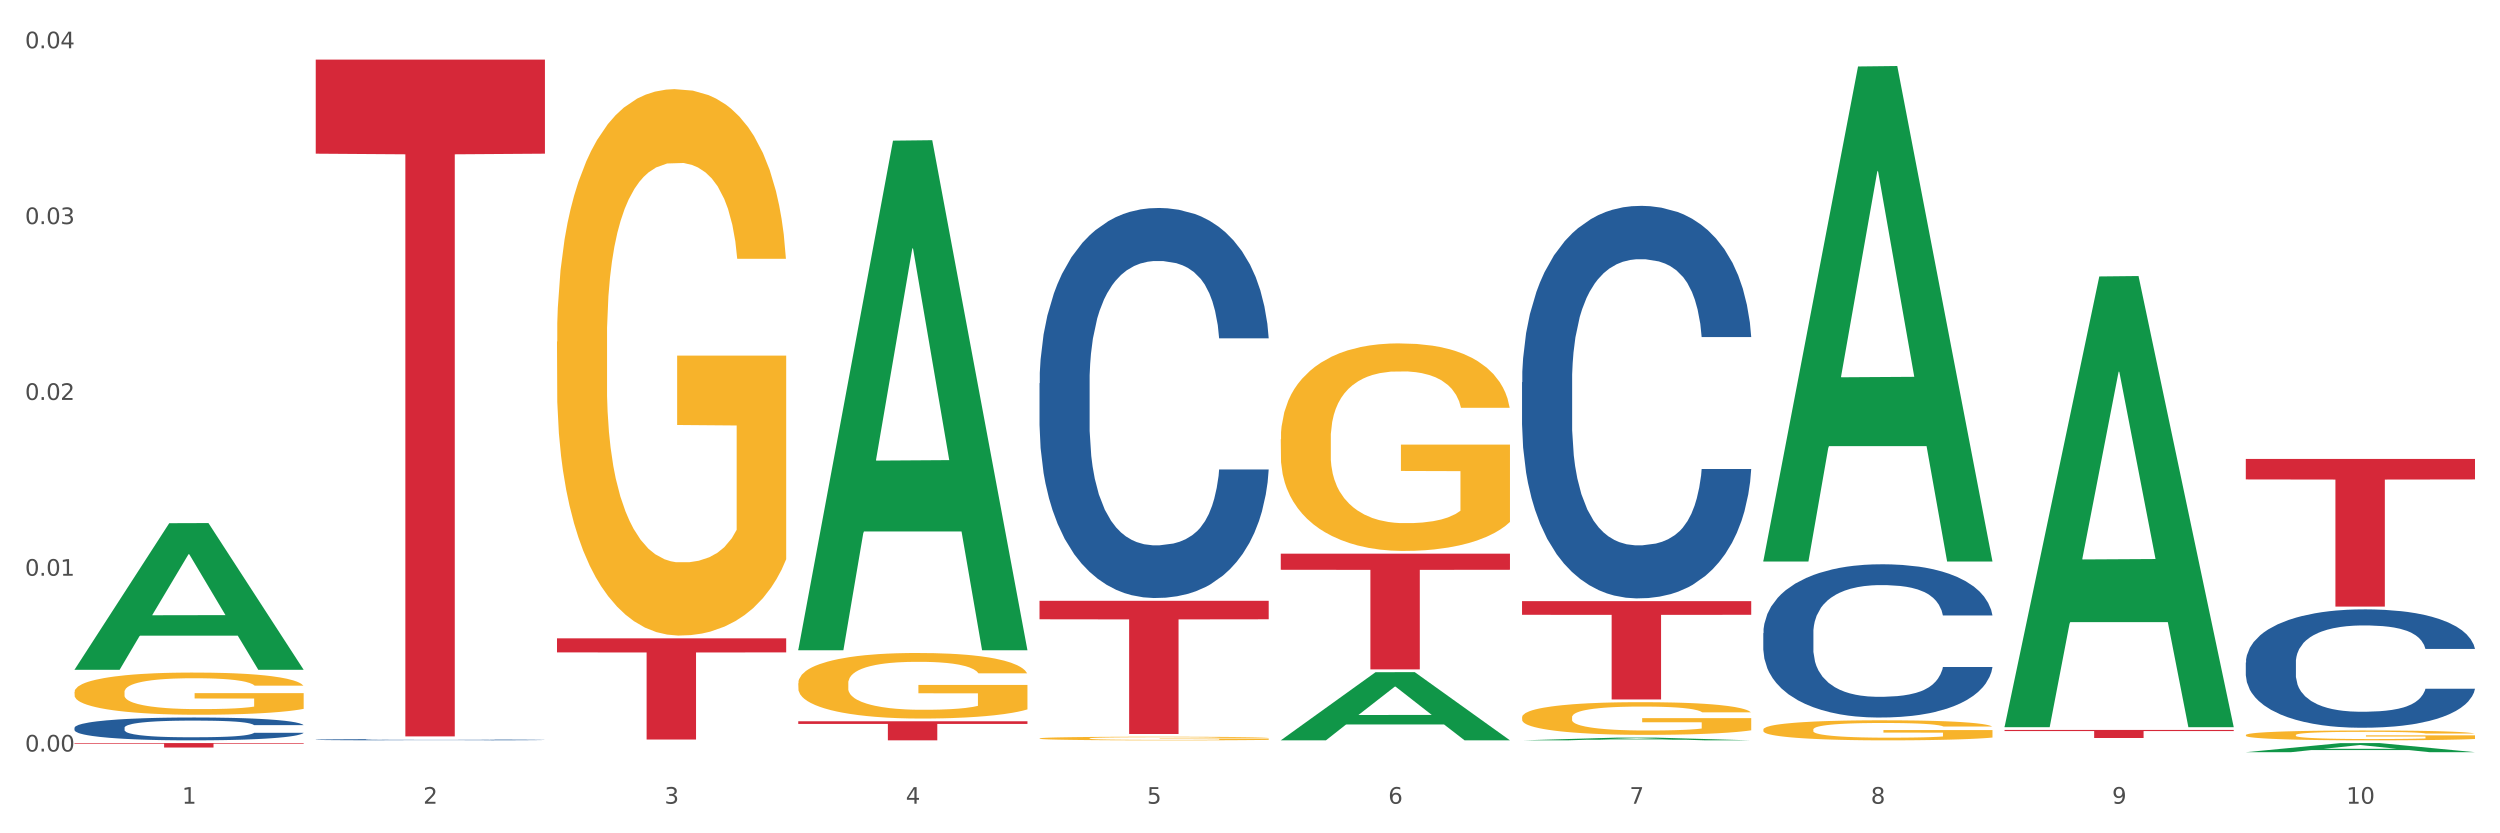
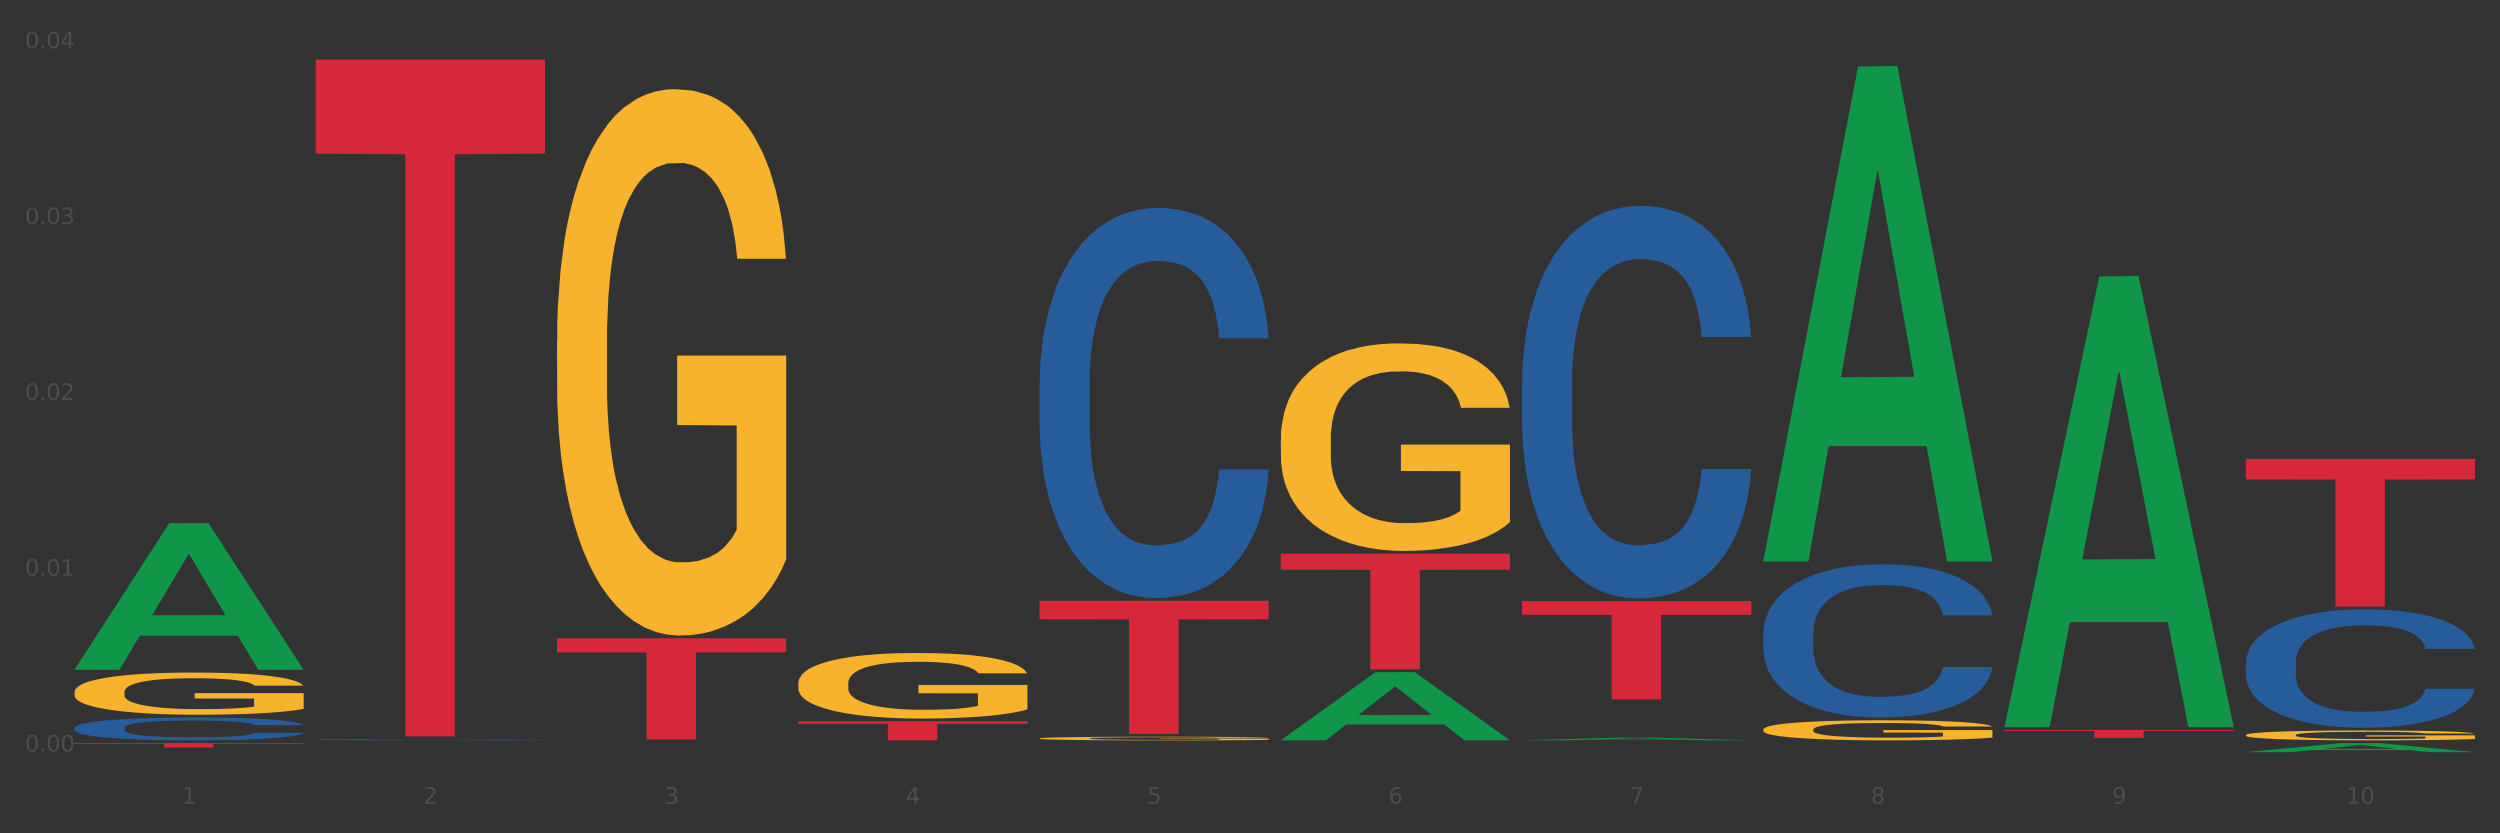
<svg xmlns="http://www.w3.org/2000/svg" xmlns:xlink="http://www.w3.org/1999/xlink" width="1080pt" height="360pt" viewBox="0 0 1080 360" version="1.1">
  <rect x="0" y="0" width="1080" height="360" fill="#333333" stroke="none" />
  <defs>
    <style type="text/css">*{stroke-linejoin: round; stroke-linecap: butt}</style>
  </defs>
  <g id="figure_1">
    <g id="patch_1">
-       <path d="M 0 360  L 1080 360  L 1080 0  L 0 0  z " style="fill: #ffffff; stroke: #ffffff; stroke-linejoin: miter" />
-     </g>
+       </g>
    <g id="axes_1">
      <g id="matplotlib.axis_1">
        <g id="xtick_1">
          <g id="text_1">
            <g style="fill: #4d4d4d" transform="translate(78.627 347.204) scale(0.096 -0.096)">
              <defs>
                <path id="DejaVuSans-31" d="M 794 531  L 1825 531  L 1825 4091  L 703 3866  L 703 4441  L 1819 4666  L 2450 4666  L 2450 531  L 3481 531  L 3481 0  L 794 0  L 794 531  z " transform="scale(0.016)" />
              </defs>
              <use xlink:href="#DejaVuSans-31" />
            </g>
          </g>
        </g>
        <g id="xtick_2">
          <g id="text_2">
            <g style="fill: #4d4d4d" transform="translate(182.851 347.204) scale(0.096 -0.096)">
              <defs>
                <path id="DejaVuSans-32" d="M 1228 531  L 3431 531  L 3431 0  L 469 0  L 469 531  Q 828 903 1448 1529  Q 2069 2156 2228 2338  Q 2531 2678 2651 2914  Q 2772 3150 2772 3378  Q 2772 3750 2511 3984  Q 2250 4219 1831 4219  Q 1534 4219 1204 4116  Q 875 4013 500 3803  L 500 4441  Q 881 4594 1212 4672  Q 1544 4750 1819 4750  Q 2544 4750 2975 4387  Q 3406 4025 3406 3419  Q 3406 3131 3298 2873  Q 3191 2616 2906 2266  Q 2828 2175 2409 1742  Q 1991 1309 1228 531  z " transform="scale(0.016)" />
              </defs>
              <use xlink:href="#DejaVuSans-32" />
            </g>
          </g>
        </g>
        <g id="xtick_3">
          <g id="text_3">
            <g style="fill: #4d4d4d" transform="translate(287.074 347.204) scale(0.096 -0.096)">
              <defs>
                <path id="DejaVuSans-33" d="M 2597 2516  Q 3050 2419 3304 2112  Q 3559 1806 3559 1356  Q 3559 666 3084 287  Q 2609 -91 1734 -91  Q 1441 -91 1130 -33  Q 819 25 488 141  L 488 750  Q 750 597 1062 519  Q 1375 441 1716 441  Q 2309 441 2620 675  Q 2931 909 2931 1356  Q 2931 1769 2642 2001  Q 2353 2234 1838 2234  L 1294 2234  L 1294 2753  L 1863 2753  Q 2328 2753 2575 2939  Q 2822 3125 2822 3475  Q 2822 3834 2567 4026  Q 2313 4219 1838 4219  Q 1578 4219 1281 4162  Q 984 4106 628 3988  L 628 4550  Q 988 4650 1302 4700  Q 1616 4750 1894 4750  Q 2613 4750 3031 4423  Q 3450 4097 3450 3541  Q 3450 3153 3228 2886  Q 3006 2619 2597 2516  z " transform="scale(0.016)" />
              </defs>
              <use xlink:href="#DejaVuSans-33" />
            </g>
          </g>
        </g>
        <g id="xtick_4">
          <g id="text_4">
            <g style="fill: #4d4d4d" transform="translate(391.298 347.204) scale(0.096 -0.096)">
              <defs>
                <path id="DejaVuSans-34" d="M 2419 4116  L 825 1625  L 2419 1625  L 2419 4116  z M 2253 4666  L 3047 4666  L 3047 1625  L 3713 1625  L 3713 1100  L 3047 1100  L 3047 0  L 2419 0  L 2419 1100  L 313 1100  L 313 1709  L 2253 4666  z " transform="scale(0.016)" />
              </defs>
              <use xlink:href="#DejaVuSans-34" />
            </g>
          </g>
        </g>
        <g id="xtick_5">
          <g id="text_5">
            <g style="fill: #4d4d4d" transform="translate(495.522 347.204) scale(0.096 -0.096)">
              <defs>
                <path id="DejaVuSans-35" d="M 691 4666  L 3169 4666  L 3169 4134  L 1269 4134  L 1269 2991  Q 1406 3038 1543 3061  Q 1681 3084 1819 3084  Q 2600 3084 3056 2656  Q 3513 2228 3513 1497  Q 3513 744 3044 326  Q 2575 -91 1722 -91  Q 1428 -91 1123 -41  Q 819 9 494 109  L 494 744  Q 775 591 1075 516  Q 1375 441 1709 441  Q 2250 441 2565 725  Q 2881 1009 2881 1497  Q 2881 1984 2565 2268  Q 2250 2553 1709 2553  Q 1456 2553 1204 2497  Q 953 2441 691 2322  L 691 4666  z " transform="scale(0.016)" />
              </defs>
              <use xlink:href="#DejaVuSans-35" />
            </g>
          </g>
        </g>
        <g id="xtick_6">
          <g id="text_6">
            <g style="fill: #4d4d4d" transform="translate(599.745 347.204) scale(0.096 -0.096)">
              <defs>
                <path id="DejaVuSans-36" d="M 2113 2584  Q 1688 2584 1439 2293  Q 1191 2003 1191 1497  Q 1191 994 1439 701  Q 1688 409 2113 409  Q 2538 409 2786 701  Q 3034 994 3034 1497  Q 3034 2003 2786 2293  Q 2538 2584 2113 2584  z M 3366 4563  L 3366 3988  Q 3128 4100 2886 4159  Q 2644 4219 2406 4219  Q 1781 4219 1451 3797  Q 1122 3375 1075 2522  Q 1259 2794 1537 2939  Q 1816 3084 2150 3084  Q 2853 3084 3261 2657  Q 3669 2231 3669 1497  Q 3669 778 3244 343  Q 2819 -91 2113 -91  Q 1303 -91 875 529  Q 447 1150 447 2328  Q 447 3434 972 4092  Q 1497 4750 2381 4750  Q 2619 4750 2861 4703  Q 3103 4656 3366 4563  z " transform="scale(0.016)" />
              </defs>
              <use xlink:href="#DejaVuSans-36" />
            </g>
          </g>
        </g>
        <g id="xtick_7">
          <g id="text_7">
            <g style="fill: #4d4d4d" transform="translate(703.969 347.204) scale(0.096 -0.096)">
              <defs>
                <path id="DejaVuSans-37" d="M 525 4666  L 3525 4666  L 3525 4397  L 1831 0  L 1172 0  L 2766 4134  L 525 4134  L 525 4666  z " transform="scale(0.016)" />
              </defs>
              <use xlink:href="#DejaVuSans-37" />
            </g>
          </g>
        </g>
        <g id="xtick_8">
          <g id="text_8">
            <g style="fill: #4d4d4d" transform="translate(808.193 347.204) scale(0.096 -0.096)">
              <defs>
                <path id="DejaVuSans-38" d="M 2034 2216  Q 1584 2216 1326 1975  Q 1069 1734 1069 1313  Q 1069 891 1326 650  Q 1584 409 2034 409  Q 2484 409 2743 651  Q 3003 894 3003 1313  Q 3003 1734 2745 1975  Q 2488 2216 2034 2216  z M 1403 2484  Q 997 2584 770 2862  Q 544 3141 544 3541  Q 544 4100 942 4425  Q 1341 4750 2034 4750  Q 2731 4750 3128 4425  Q 3525 4100 3525 3541  Q 3525 3141 3298 2862  Q 3072 2584 2669 2484  Q 3125 2378 3379 2068  Q 3634 1759 3634 1313  Q 3634 634 3220 271  Q 2806 -91 2034 -91  Q 1263 -91 848 271  Q 434 634 434 1313  Q 434 1759 690 2068  Q 947 2378 1403 2484  z M 1172 3481  Q 1172 3119 1398 2916  Q 1625 2713 2034 2713  Q 2441 2713 2670 2916  Q 2900 3119 2900 3481  Q 2900 3844 2670 4047  Q 2441 4250 2034 4250  Q 1625 4250 1398 4047  Q 1172 3844 1172 3481  z " transform="scale(0.016)" />
              </defs>
              <use xlink:href="#DejaVuSans-38" />
            </g>
          </g>
        </g>
        <g id="xtick_9">
          <g id="text_9">
            <g style="fill: #4d4d4d" transform="translate(912.416 347.204) scale(0.096 -0.096)">
              <defs>
                <path id="DejaVuSans-39" d="M 703 97  L 703 672  Q 941 559 1184 500  Q 1428 441 1663 441  Q 2288 441 2617 861  Q 2947 1281 2994 2138  Q 2813 1869 2534 1725  Q 2256 1581 1919 1581  Q 1219 1581 811 2004  Q 403 2428 403 3163  Q 403 3881 828 4315  Q 1253 4750 1959 4750  Q 2769 4750 3195 4129  Q 3622 3509 3622 2328  Q 3622 1225 3098 567  Q 2575 -91 1691 -91  Q 1453 -91 1209 -44  Q 966 3 703 97  z M 1959 2075  Q 2384 2075 2632 2365  Q 2881 2656 2881 3163  Q 2881 3666 2632 3958  Q 2384 4250 1959 4250  Q 1534 4250 1286 3958  Q 1038 3666 1038 3163  Q 1038 2656 1286 2365  Q 1534 2075 1959 2075  z " transform="scale(0.016)" />
              </defs>
              <use xlink:href="#DejaVuSans-39" />
            </g>
          </g>
        </g>
        <g id="xtick_10">
          <g id="text_10">
            <g style="fill: #4d4d4d" transform="translate(1013.586 347.204) scale(0.096 -0.096)">
              <defs>
                <path id="DejaVuSans-30" d="M 2034 4250  Q 1547 4250 1301 3770  Q 1056 3291 1056 2328  Q 1056 1369 1301 889  Q 1547 409 2034 409  Q 2525 409 2770 889  Q 3016 1369 3016 2328  Q 3016 3291 2770 3770  Q 2525 4250 2034 4250  z M 2034 4750  Q 2819 4750 3233 4129  Q 3647 3509 3647 2328  Q 3647 1150 3233 529  Q 2819 -91 2034 -91  Q 1250 -91 836 529  Q 422 1150 422 2328  Q 422 3509 836 4129  Q 1250 4750 2034 4750  z " transform="scale(0.016)" />
              </defs>
              <use xlink:href="#DejaVuSans-31" />
              <use xlink:href="#DejaVuSans-30" transform="translate(63.623 0)" />
            </g>
          </g>
        </g>
        <g id="xtick_11" />
        <g id="xtick_12" />
        <g id="xtick_13" />
        <g id="xtick_14" />
        <g id="xtick_15" />
        <g id="xtick_16" />
        <g id="xtick_17" />
        <g id="xtick_18" />
        <g id="xtick_19" />
      </g>
      <g id="matplotlib.axis_2">
        <g id="ytick_1">
          <g id="text_11">
            <g style="fill: #4d4d4d" transform="translate(10.8 324.664) scale(0.096 -0.096)">
              <defs>
                <path id="DejaVuSans-2e" d="M 684 794  L 1344 794  L 1344 0  L 684 0  L 684 794  z " transform="scale(0.016)" />
              </defs>
              <use xlink:href="#DejaVuSans-30" />
              <use xlink:href="#DejaVuSans-2e" transform="translate(63.623 0)" />
              <use xlink:href="#DejaVuSans-30" transform="translate(95.41 0)" />
              <use xlink:href="#DejaVuSans-30" transform="translate(159.033 0)" />
            </g>
          </g>
        </g>
        <g id="ytick_2">
          <g id="text_12">
            <g style="fill: #4d4d4d" transform="translate(10.8 248.713) scale(0.096 -0.096)">
              <use xlink:href="#DejaVuSans-30" />
              <use xlink:href="#DejaVuSans-2e" transform="translate(63.623 0)" />
              <use xlink:href="#DejaVuSans-30" transform="translate(95.41 0)" />
              <use xlink:href="#DejaVuSans-31" transform="translate(159.033 0)" />
            </g>
          </g>
        </g>
        <g id="ytick_3">
          <g id="text_13">
            <g style="fill: #4d4d4d" transform="translate(10.8 172.763) scale(0.096 -0.096)">
              <use xlink:href="#DejaVuSans-30" />
              <use xlink:href="#DejaVuSans-2e" transform="translate(63.623 0)" />
              <use xlink:href="#DejaVuSans-30" transform="translate(95.41 0)" />
              <use xlink:href="#DejaVuSans-32" transform="translate(159.033 0)" />
            </g>
          </g>
        </g>
        <g id="ytick_4">
          <g id="text_14">
            <g style="fill: #4d4d4d" transform="translate(10.8 96.812) scale(0.096 -0.096)">
              <use xlink:href="#DejaVuSans-30" />
              <use xlink:href="#DejaVuSans-2e" transform="translate(63.623 0)" />
              <use xlink:href="#DejaVuSans-30" transform="translate(95.41 0)" />
              <use xlink:href="#DejaVuSans-33" transform="translate(159.033 0)" />
            </g>
          </g>
        </g>
        <g id="ytick_5">
          <g id="text_15">
            <g style="fill: #4d4d4d" transform="translate(10.8 20.861) scale(0.096 -0.096)">
              <use xlink:href="#DejaVuSans-30" />
              <use xlink:href="#DejaVuSans-2e" transform="translate(63.623 0)" />
              <use xlink:href="#DejaVuSans-30" transform="translate(95.41 0)" />
              <use xlink:href="#DejaVuSans-34" transform="translate(159.033 0)" />
            </g>
          </g>
        </g>
        <g id="ytick_6" />
        <g id="ytick_7" />
        <g id="ytick_8" />
        <g id="ytick_9" />
      </g>
      <g id="PolyCollection_1">
        <path d="M 32.175 289.245  L 32.277 289.185  L 73.107 226.021  L 90.051 225.962  L 131.187 289.364  L 111.589 289.364  L 102.709 274.6  L 60.552 274.6  L 60.246 274.838  L 51.671 289.364  L 32.175 289.364  L 32.175 289.245  L 65.86 265.789  L 97.401 265.729  L 81.783 239.475  L 81.579 239.356  L 81.375 239.535  L 65.758 265.729  L 65.86 265.789  L 32.175 289.245  z " clip-path="url(#p1505473724)" style="fill: #109648" />
        <path d="M 240.622 147.59  L 240.739 147.375  L 240.739 139.613  L 240.973 132.93  L 242.142 116.76  L 243.895 103.394  L 245.181 96.279  L 246.467 90.458  L 247.987 84.637  L 249.857 78.6  L 253.247 69.761  L 255.351 65.234  L 257.923 60.49  L 262.599 53.591  L 265.989 49.711  L 269.496 46.477  L 275.224 42.596  L 278.965 40.871  L 282.939 39.578  L 287.732 38.716  L 291.356 38.5  L 299.305 39.147  L 306.085 41.087  L 309.358 42.596  L 313.566 45.183  L 315.788 46.908  L 319.411 50.358  L 323.152 54.885  L 325.724 58.766  L 329.581 66.096  L 332.504 73.426  L 335.193 82.481  L 336.595 88.733  L 337.647 94.554  L 338.583 101.238  L 339.518 111.802  L 318.476 111.802  L 317.658 104.256  L 316.372 97.141  L 314.502 90.242  L 312.865 85.93  L 310.06 80.541  L 307.488 77.091  L 304.799 74.504  L 301.526 72.348  L 298.954 71.27  L 295.33 70.408  L 288.2 70.623  L 283.407 72.348  L 280.134 74.504  L 278.03 76.444  L 276.159 78.6  L 274.055 81.619  L 271.6 86.146  L 269.847 90.242  L 268.093 95.417  L 266.69 100.591  L 265.405 106.627  L 264.352 113.095  L 263.534 119.779  L 262.833 127.971  L 262.248 141.554  L 262.248 171.09  L 262.482 177.773  L 263.067 186.613  L 263.768 193.296  L 264.937 201.273  L 265.989 206.663  L 267.976 214.424  L 270.197 220.892  L 271.951 224.988  L 273.704 228.438  L 276.744 233.181  L 280.134 237.061  L 283.056 239.433  L 287.031 241.589  L 289.719 242.451  L 292.057 242.882  L 297.785 242.882  L 301.877 242.236  L 306.436 240.726  L 309.943 238.786  L 312.865 236.415  L 316.138 232.534  L 318.242 228.869  L 318.242 183.81  L 292.525 183.594  L 292.525 153.627  L 339.635 153.627  L 339.635 241.589  L 337.647 246.116  L 335.426 250.213  L 333.088 253.878  L 329.581 258.405  L 325.373 262.717  L 321.632 265.735  L 317.658 268.322  L 312.982 270.694  L 306.903 272.85  L 303.163 273.712  L 298.487 274.359  L 292.992 274.575  L 288.2 274.143  L 283.524 273.065  L 278.614 271.125  L 273.821 268.322  L 270.197 265.52  L 266.574 262.07  L 262.716 257.543  L 259.677 253.231  L 257.339 249.35  L 254.767 244.391  L 251.961 237.924  L 249.857 232.103  L 247.987 226.066  L 246 218.305  L 244.597 211.621  L 243.194 203.213  L 242.376 196.961  L 241.441 187.259  L 240.739 173.677  L 240.622 147.59  z " clip-path="url(#p1505473724)" style="fill: #f7b32b" />
        <path d="M 657.517 165.125  L 657.634 164.97  L 657.634 160.633  L 657.985 154.748  L 659.272 143.907  L 660.911 135.699  L 663.72 126.097  L 665.241 122.07  L 667.231 117.579  L 671.327 110.3  L 676.008 104.105  L 679.285 100.698  L 681.743 98.529  L 687.244 94.657  L 690.404 92.954  L 693.681 91.56  L 696.49 90.631  L 701.171 89.547  L 704.916 89.082  L 709.247 88.927  L 712.875 89.082  L 717.673 89.702  L 724.695 91.56  L 727.387 92.644  L 731.015 94.503  L 734.76 96.981  L 737.803 99.459  L 741.314 103.021  L 744.943 107.667  L 748.454 113.552  L 750.911 118.973  L 752.901 124.703  L 754.657 131.672  L 755.944 139.261  L 756.529 145.611  L 735.112 145.611  L 734.526 139.88  L 733.356 133.685  L 732.186 129.504  L 730.898 126.097  L 728.909 122.225  L 727.153 119.747  L 724.227 116.804  L 721.535 114.946  L 719.312 113.862  L 716.62 112.932  L 710.885 112.003  L 706.789 112.003  L 704.214 112.313  L 701.054 113.087  L 698.362 114.171  L 695.202 116.03  L 692.745 118.043  L 690.287 120.676  L 688.882 122.535  L 686.776 125.942  L 685.371 128.73  L 683.499 133.531  L 682.445 136.938  L 680.573 145.766  L 679.754 152.27  L 679.402 156.762  L 679.168 161.717  L 679.168 185.878  L 679.871 196.719  L 680.456 201.365  L 681.392 206.631  L 683.148 213.445  L 685.722 220.105  L 688.414 224.906  L 690.638 227.848  L 692.745 230.016  L 694.851 231.72  L 697.426 233.269  L 699.533 234.198  L 702.693 235.127  L 706.438 235.592  L 709.364 235.592  L 715.332 234.817  L 718.024 234.043  L 720.599 232.959  L 723.408 231.255  L 725.632 229.397  L 726.919 228.003  L 729.026 225.061  L 730.664 221.963  L 732.069 218.401  L 733.005 215.304  L 734.058 210.657  L 734.877 205.392  L 735.112 202.604  L 756.529 202.604  L 756.061 208.179  L 755.242 213.6  L 753.603 220.879  L 752.316 225.061  L 750.326 230.171  L 748.22 234.508  L 745.294 239.309  L 742.602 242.871  L 739.793 245.968  L 736.75 248.756  L 731.249 252.628  L 729.26 253.712  L 725.046 255.57  L 721.769 256.655  L 716.971 257.739  L 712.055 258.358  L 706.906 258.513  L 702.341 258.203  L 697.309 257.274  L 694.149 256.345  L 690.638 254.951  L 686.542 252.783  L 682.679 250.15  L 679.051 247.052  L 675.657 243.49  L 672.497 239.464  L 668.401 232.804  L 665.358 226.299  L 663.134 220.259  L 661.613 215.149  L 660.091 208.644  L 659.272 204.153  L 657.985 193.312  L 657.517 183.245  L 657.517 165.125  z " clip-path="url(#p1505473724)" style="fill: #255c99" />
        <path d="M 761.74 273.514  L 761.857 273.454  L 761.857 271.761  L 762.208 269.463  L 763.496 265.23  L 765.134 262.024  L 767.943 258.275  L 769.465 256.703  L 771.454 254.949  L 775.551 252.107  L 780.232 249.688  L 783.509 248.357  L 785.967 247.511  L 791.467 245.999  L 794.627 245.333  L 797.904 244.789  L 800.713 244.426  L 805.395 244.003  L 809.14 243.822  L 813.47 243.761  L 817.098 243.822  L 821.897 244.063  L 828.919 244.789  L 831.611 245.213  L 835.239 245.938  L 838.984 246.906  L 842.027 247.873  L 845.538 249.264  L 849.166 251.079  L 852.677 253.377  L 855.135 255.493  L 857.125 257.731  L 858.88 260.452  L 860.168 263.415  L 860.753 265.895  L 839.335 265.895  L 838.75 263.657  L 837.58 261.238  L 836.409 259.605  L 835.122 258.275  L 833.132 256.763  L 831.377 255.796  L 828.451 254.646  L 825.759 253.921  L 823.535 253.497  L 820.843 253.135  L 815.109 252.772  L 811.012 252.772  L 808.438 252.893  L 805.278 253.195  L 802.586 253.618  L 799.426 254.344  L 796.968 255.13  L 794.51 256.158  L 793.106 256.884  L 790.999 258.214  L 789.595 259.303  L 787.722 261.178  L 786.669 262.508  L 784.796 265.955  L 783.977 268.495  L 783.626 270.249  L 783.392 272.184  L 783.392 281.618  L 784.094 285.851  L 784.679 287.665  L 785.616 289.722  L 787.371 292.382  L 789.946 294.983  L 792.638 296.858  L 794.862 298.007  L 796.968 298.853  L 799.075 299.518  L 801.65 300.123  L 803.756 300.486  L 806.916 300.849  L 810.661 301.03  L 813.587 301.03  L 819.556 300.728  L 822.248 300.426  L 824.823 300.002  L 827.632 299.337  L 829.855 298.611  L 831.143 298.067  L 833.249 296.918  L 834.888 295.709  L 836.292 294.318  L 837.229 293.108  L 838.282 291.294  L 839.101 289.238  L 839.335 288.149  L 860.753 288.149  L 860.285 290.326  L 859.465 292.443  L 857.827 295.285  L 856.539 296.918  L 854.55 298.914  L 852.443 300.607  L 849.517 302.482  L 846.825 303.873  L 844.017 305.082  L 840.974 306.171  L 835.473 307.682  L 833.483 308.106  L 829.27 308.831  L 825.993 309.255  L 821.195 309.678  L 816.279 309.92  L 811.13 309.98  L 806.565 309.86  L 801.533 309.497  L 798.373 309.134  L 794.862 308.59  L 790.765 307.743  L 786.903 306.715  L 783.275 305.505  L 779.881 304.114  L 776.721 302.542  L 772.625 299.942  L 769.582 297.402  L 767.358 295.043  L 765.837 293.048  L 764.315 290.508  L 763.496 288.754  L 762.208 284.521  L 761.74 280.59  L 761.74 273.514  z " clip-path="url(#p1505473724)" style="fill: #255c99" />
        <path d="M 970.188 286.223  L 970.305 286.177  L 970.305 284.869  L 970.656 283.094  L 971.943 279.823  L 973.582 277.348  L 976.39 274.451  L 977.912 273.237  L 979.902 271.882  L 983.998 269.686  L 988.679 267.818  L 991.956 266.79  L 994.414 266.136  L 999.915 264.968  L 1003.075 264.454  L 1006.352 264.034  L 1009.161 263.753  L 1013.842 263.426  L 1017.587 263.286  L 1021.917 263.239  L 1025.546 263.286  L 1030.344 263.473  L 1037.366 264.034  L 1040.058 264.361  L 1043.686 264.921  L 1047.431 265.669  L 1050.474 266.416  L 1053.985 267.491  L 1057.613 268.892  L 1061.125 270.667  L 1063.582 272.302  L 1065.572 274.031  L 1067.327 276.133  L 1068.615 278.422  L 1069.2 280.337  L 1047.782 280.337  L 1047.197 278.609  L 1046.027 276.74  L 1044.857 275.479  L 1043.569 274.451  L 1041.58 273.283  L 1039.824 272.536  L 1036.898 271.648  L 1034.206 271.088  L 1031.983 270.761  L 1029.291 270.48  L 1023.556 270.2  L 1019.46 270.2  L 1016.885 270.294  L 1013.725 270.527  L 1011.033 270.854  L 1007.873 271.415  L 1005.415 272.022  L 1002.958 272.816  L 1001.553 273.377  L 999.447 274.404  L 998.042 275.245  L 996.17 276.694  L 995.116 277.721  L 993.244 280.384  L 992.424 282.346  L 992.073 283.701  L 991.839 285.196  L 991.839 292.483  L 992.541 295.753  L 993.127 297.155  L 994.063 298.743  L 995.818 300.799  L 998.393 302.807  L 1001.085 304.256  L 1003.309 305.143  L 1005.415 305.797  L 1007.522 306.311  L 1010.097 306.778  L 1012.203 307.059  L 1015.363 307.339  L 1019.109 307.479  L 1022.035 307.479  L 1028.003 307.245  L 1030.695 307.012  L 1033.27 306.685  L 1036.079 306.171  L 1038.303 305.61  L 1039.59 305.19  L 1041.697 304.302  L 1043.335 303.368  L 1044.739 302.294  L 1045.676 301.359  L 1046.729 299.958  L 1047.548 298.37  L 1047.782 297.529  L 1069.2 297.529  L 1068.732 299.21  L 1067.913 300.845  L 1066.274 303.041  L 1064.987 304.302  L 1062.997 305.844  L 1060.89 307.152  L 1057.965 308.6  L 1055.273 309.675  L 1052.464 310.609  L 1049.421 311.45  L 1043.92 312.618  L 1041.931 312.945  L 1037.717 313.505  L 1034.44 313.832  L 1029.642 314.159  L 1024.726 314.346  L 1019.577 314.393  L 1015.012 314.299  L 1009.98 314.019  L 1006.82 313.739  L 1003.309 313.318  L 999.212 312.664  L 995.35 311.87  L 991.722 310.936  L 988.328 309.862  L 985.168 308.647  L 981.072 306.638  L 978.029 304.676  L 975.805 302.854  L 974.284 301.313  L 972.762 299.351  L 971.943 297.996  L 970.656 294.726  L 970.188 291.689  L 970.188 286.223  z " clip-path="url(#p1505473724)" style="fill: #255c99" />
        <path d="M 970.188 198.246  L 1069.2 198.246  L 1069.2 207.114  L 1030.252 207.174  L 1030.252 262.058  L 1008.901 262.058  L 1008.901 207.174  L 970.188 207.114  L 970.188 198.306  L 970.188 198.246  z " clip-path="url(#p1505473724)" style="fill: #d62839" />
        <path d="M 865.964 315.332  L 964.976 315.332  L 964.976 315.817  L 926.028 315.82  L 926.028 318.824  L 904.677 318.824  L 904.677 315.82  L 865.964 315.817  L 865.964 315.335  L 865.964 315.332  z " clip-path="url(#p1505473724)" style="fill: #d62839" />
        <path d="M 657.517 259.694  L 756.529 259.694  L 756.529 265.595  L 717.581 265.635  L 717.581 302.156  L 696.23 302.156  L 696.23 265.635  L 657.517 265.595  L 657.517 259.734  L 657.517 259.694  z " clip-path="url(#p1505473724)" style="fill: #d62839" />
        <path d="M 553.293 239.193  L 652.306 239.193  L 652.306 246.139  L 613.358 246.186  L 613.358 289.181  L 592.006 289.181  L 592.006 246.186  L 553.293 246.139  L 553.293 239.24  L 553.293 239.193  z " clip-path="url(#p1505473724)" style="fill: #d62839" />
        <path d="M 449.069 259.534  L 548.082 259.534  L 548.082 267.532  L 509.134 267.586  L 509.134 317.086  L 487.783 317.086  L 487.783 267.586  L 449.069 267.532  L 449.069 259.588  L 449.069 259.534  z " clip-path="url(#p1505473724)" style="fill: #d62839" />
        <path d="M 344.846 311.596  L 443.858 311.596  L 443.858 312.741  L 404.91 312.749  L 404.91 319.836  L 383.559 319.836  L 383.559 312.749  L 344.846 312.741  L 344.846 311.604  L 344.846 311.596  z " clip-path="url(#p1505473724)" style="fill: #d62839" />
        <path d="M 240.622 275.756  L 339.635 275.756  L 339.635 281.832  L 300.687 281.873  L 300.687 319.48  L 279.336 319.48  L 279.336 281.873  L 240.622 281.832  L 240.622 275.797  L 240.622 275.756  z " clip-path="url(#p1505473724)" style="fill: #d62839" />
        <path d="M 136.399 25.759  L 235.411 25.759  L 235.411 66.388  L 196.463 66.662  L 196.463 318.118  L 175.112 318.118  L 175.112 66.662  L 136.399 66.388  L 136.399 26.034  L 136.399 25.759  z " clip-path="url(#p1505473724)" style="fill: #d62839" />
        <path d="M 32.175 321.017  L 131.187 321.017  L 131.187 321.284  L 92.239 321.286  L 92.239 322.937  L 70.888 322.937  L 70.888 321.286  L 32.175 321.284  L 32.175 321.019  L 32.175 321.017  z " clip-path="url(#p1505473724)" style="fill: #d62839" />
        <path d="M 970.188 317.543  L 970.304 317.539  L 970.304 317.399  L 970.538 317.279  L 971.707 316.987  L 973.461 316.745  L 974.747 316.617  L 976.032 316.512  L 977.552 316.407  L 979.422 316.298  L 982.813 316.138  L 984.917 316.057  L 987.488 315.971  L 992.164 315.846  L 995.554 315.776  L 999.061 315.718  L 1004.789 315.648  L 1008.53 315.617  L 1012.505 315.593  L 1017.297 315.578  L 1020.921 315.574  L 1028.87 315.586  L 1035.65 315.621  L 1038.923 315.648  L 1043.132 315.695  L 1045.353 315.726  L 1048.977 315.788  L 1052.717 315.87  L 1055.289 315.94  L 1059.147 316.072  L 1062.069 316.204  L 1064.758 316.368  L 1066.161 316.481  L 1067.213 316.586  L 1068.148 316.707  L 1069.083 316.897  L 1048.041 316.897  L 1047.223 316.761  L 1045.937 316.633  L 1044.067 316.508  L 1042.43 316.43  L 1039.625 316.333  L 1037.053 316.271  L 1034.364 316.224  L 1031.091 316.185  L 1028.52 316.166  L 1024.896 316.15  L 1017.765 316.154  L 1012.972 316.185  L 1009.699 316.224  L 1007.595 316.259  L 1005.724 316.298  L 1003.62 316.352  L 1001.165 316.434  L 999.412 316.508  L 997.659 316.601  L 996.256 316.695  L 994.97 316.804  L 993.918 316.921  L 993.1 317.041  L 992.398 317.189  L 991.814 317.434  L 991.814 317.968  L 992.047 318.088  L 992.632 318.248  L 993.333 318.369  L 994.502 318.513  L 995.554 318.61  L 997.542 318.75  L 999.763 318.867  L 1001.516 318.941  L 1003.27 319.003  L 1006.309 319.089  L 1009.699 319.159  L 1012.621 319.201  L 1016.596 319.24  L 1019.285 319.256  L 1021.623 319.264  L 1027.351 319.264  L 1031.442 319.252  L 1036.001 319.225  L 1039.508 319.19  L 1042.43 319.147  L 1045.704 319.077  L 1047.808 319.011  L 1047.808 318.197  L 1022.09 318.193  L 1022.09 317.652  L 1069.2 317.652  L 1069.2 319.24  L 1067.213 319.322  L 1064.992 319.396  L 1062.654 319.462  L 1059.147 319.544  L 1054.938 319.622  L 1051.198 319.676  L 1047.223 319.723  L 1042.547 319.766  L 1036.469 319.805  L 1032.728 319.82  L 1028.052 319.832  L 1022.558 319.836  L 1017.765 319.828  L 1013.089 319.809  L 1008.179 319.774  L 1003.387 319.723  L 999.763 319.672  L 996.139 319.61  L 992.281 319.528  L 989.242 319.451  L 986.904 319.38  L 984.332 319.291  L 981.527 319.174  L 979.422 319.069  L 977.552 318.96  L 975.565 318.82  L 974.162 318.699  L 972.759 318.548  L 971.941 318.435  L 971.006 318.26  L 970.304 318.014  L 970.188 317.543  z " clip-path="url(#p1505473724)" style="fill: #f7b32b" />
        <path d="M 761.74 315.17  L 761.857 315.162  L 761.857 314.877  L 762.091 314.631  L 763.26 314.037  L 765.013 313.546  L 766.299 313.285  L 767.585 313.071  L 769.105 312.857  L 770.975 312.635  L 774.365 312.31  L 776.469 312.144  L 779.041 311.97  L 783.717 311.716  L 787.107 311.573  L 790.614 311.455  L 796.342 311.312  L 800.083 311.249  L 804.057 311.201  L 808.85 311.169  L 812.474 311.162  L 820.423 311.185  L 827.203 311.257  L 830.476 311.312  L 834.685 311.407  L 836.906 311.47  L 840.529 311.597  L 844.27 311.764  L 846.842 311.906  L 850.7 312.176  L 853.622 312.445  L 856.311 312.778  L 857.713 313.007  L 858.766 313.221  L 859.701 313.467  L 860.636 313.855  L 839.594 313.855  L 838.776 313.578  L 837.49 313.316  L 835.62 313.063  L 833.983 312.904  L 831.178 312.706  L 828.606 312.58  L 825.917 312.484  L 822.644 312.405  L 820.072 312.366  L 816.448 312.334  L 809.318 312.342  L 804.525 312.405  L 801.252 312.484  L 799.148 312.556  L 797.277 312.635  L 795.173 312.746  L 792.718 312.912  L 790.965 313.063  L 789.211 313.253  L 787.809 313.443  L 786.523 313.665  L 785.471 313.902  L 784.652 314.148  L 783.951 314.449  L 783.366 314.948  L 783.366 316.033  L 783.6 316.279  L 784.185 316.604  L 784.886 316.849  L 786.055 317.142  L 787.107 317.341  L 789.094 317.626  L 791.315 317.863  L 793.069 318.014  L 794.822 318.141  L 797.862 318.315  L 801.252 318.457  L 804.174 318.545  L 808.149 318.624  L 810.837 318.656  L 813.175 318.671  L 818.903 318.671  L 822.995 318.648  L 827.554 318.592  L 831.061 318.521  L 833.983 318.434  L 837.256 318.291  L 839.36 318.156  L 839.36 316.501  L 813.643 316.493  L 813.643 315.392  L 860.753 315.392  L 860.753 318.624  L 858.766 318.79  L 856.544 318.941  L 854.206 319.075  L 850.7 319.242  L 846.491 319.4  L 842.751 319.511  L 838.776 319.606  L 834.1 319.693  L 828.021 319.772  L 824.281 319.804  L 819.605 319.828  L 814.111 319.836  L 809.318 319.82  L 804.642 319.78  L 799.732 319.709  L 794.939 319.606  L 791.315 319.503  L 787.692 319.376  L 783.834 319.21  L 780.795 319.052  L 778.457 318.909  L 775.885 318.727  L 773.079 318.489  L 770.975 318.275  L 769.105 318.053  L 767.118 317.768  L 765.715 317.523  L 764.312 317.214  L 763.494 316.984  L 762.559 316.628  L 761.857 316.128  L 761.74 315.17  z " clip-path="url(#p1505473724)" style="fill: #f7b32b" />
-         <path d="M 657.517 309.866  L 657.634 309.853  L 657.634 309.389  L 657.867 308.989  L 659.036 308.021  L 660.79 307.221  L 662.076 306.795  L 663.362 306.447  L 664.881 306.098  L 666.752 305.737  L 670.142 305.208  L 672.246 304.937  L 674.818 304.653  L 679.493 304.24  L 682.884 304.008  L 686.39 303.814  L 692.118 303.582  L 695.859 303.479  L 699.834 303.401  L 704.627 303.35  L 708.25 303.337  L 716.199 303.375  L 722.979 303.492  L 726.253 303.582  L 730.461 303.737  L 732.682 303.84  L 736.306 304.046  L 740.047 304.317  L 742.618 304.55  L 746.476 304.988  L 749.398 305.427  L 752.087 305.969  L 753.49 306.343  L 754.542 306.692  L 755.477 307.092  L 756.412 307.724  L 735.371 307.724  L 734.552 307.272  L 733.266 306.847  L 731.396 306.434  L 729.76 306.176  L 726.954 305.853  L 724.382 305.647  L 721.694 305.492  L 718.42 305.363  L 715.849 305.298  L 712.225 305.247  L 705.094 305.259  L 700.301 305.363  L 697.028 305.492  L 694.924 305.608  L 693.054 305.737  L 690.949 305.918  L 688.495 306.189  L 686.741 306.434  L 684.988 306.743  L 683.585 307.053  L 682.299 307.414  L 681.247 307.802  L 680.429 308.202  L 679.727 308.692  L 679.143 309.505  L 679.143 311.273  L 679.377 311.673  L 679.961 312.202  L 680.662 312.602  L 681.831 313.079  L 682.884 313.402  L 684.871 313.866  L 687.092 314.253  L 688.845 314.499  L 690.599 314.705  L 693.638 314.989  L 697.028 315.221  L 699.951 315.363  L 703.925 315.492  L 706.614 315.544  L 708.952 315.57  L 714.68 315.57  L 718.771 315.531  L 723.33 315.441  L 726.837 315.324  L 729.76 315.183  L 733.033 314.95  L 735.137 314.731  L 735.137 312.034  L 709.419 312.021  L 709.419 310.227  L 756.529 310.227  L 756.529 315.492  L 754.542 315.763  L 752.321 316.008  L 749.983 316.228  L 746.476 316.499  L 742.268 316.757  L 738.527 316.937  L 734.552 317.092  L 729.876 317.234  L 723.798 317.363  L 720.057 317.415  L 715.381 317.454  L 709.887 317.467  L 705.094 317.441  L 700.418 317.376  L 695.508 317.26  L 690.716 317.092  L 687.092 316.925  L 683.468 316.718  L 679.61 316.447  L 676.571 316.189  L 674.233 315.957  L 671.661 315.66  L 668.856 315.273  L 666.752 314.924  L 664.881 314.563  L 662.894 314.099  L 661.491 313.699  L 660.088 313.195  L 659.27 312.821  L 658.335 312.24  L 657.634 311.428  L 657.517 309.866  z " clip-path="url(#p1505473724)" style="fill: #f7b32b" />
        <path d="M 553.293 189.775  L 553.41 189.693  L 553.41 186.745  L 553.644 184.206  L 554.813 178.064  L 556.566 172.987  L 557.852 170.284  L 559.138 168.073  L 560.658 165.862  L 562.528 163.569  L 565.918 160.211  L 568.022 158.491  L 570.594 156.689  L 575.27 154.069  L 578.66 152.595  L 582.167 151.366  L 587.895 149.892  L 591.636 149.237  L 595.61 148.746  L 600.403 148.418  L 604.027 148.336  L 611.976 148.582  L 618.756 149.319  L 622.029 149.892  L 626.237 150.875  L 628.458 151.53  L 632.082 152.84  L 635.823 154.56  L 638.395 156.034  L 642.252 158.819  L 645.175 161.603  L 647.863 165.043  L 649.266 167.418  L 650.318 169.629  L 651.253 172.168  L 652.189 176.181  L 631.147 176.181  L 630.329 173.314  L 629.043 170.612  L 627.173 167.991  L 625.536 166.353  L 622.73 164.306  L 620.159 162.995  L 617.47 162.013  L 614.197 161.194  L 611.625 160.784  L 608.001 160.457  L 600.87 160.538  L 596.078 161.194  L 592.805 162.013  L 590.7 162.75  L 588.83 163.569  L 586.726 164.715  L 584.271 166.435  L 582.518 167.991  L 580.764 169.956  L 579.361 171.922  L 578.075 174.215  L 577.023 176.672  L 576.205 179.211  L 575.504 182.323  L 574.919 187.482  L 574.919 198.702  L 575.153 201.241  L 575.737 204.598  L 576.439 207.137  L 577.608 210.167  L 578.66 212.215  L 580.647 215.163  L 582.868 217.62  L 584.622 219.176  L 586.375 220.486  L 589.415 222.288  L 592.805 223.762  L 595.727 224.663  L 599.702 225.482  L 602.39 225.809  L 604.728 225.973  L 610.456 225.973  L 614.548 225.727  L 619.107 225.154  L 622.613 224.417  L 625.536 223.516  L 628.809 222.042  L 630.913 220.65  L 630.913 203.534  L 605.196 203.452  L 605.196 192.068  L 652.306 192.068  L 652.306 225.482  L 650.318 227.201  L 648.097 228.757  L 645.759 230.15  L 642.252 231.87  L 638.044 233.507  L 634.303 234.654  L 630.329 235.637  L 625.653 236.538  L 619.574 237.357  L 615.833 237.684  L 611.158 237.93  L 605.663 238.012  L 600.87 237.848  L 596.195 237.438  L 591.285 236.701  L 586.492 235.637  L 582.868 234.572  L 579.244 233.262  L 575.387 231.542  L 572.347 229.904  L 570.009 228.43  L 567.438 226.546  L 564.632 224.089  L 562.528 221.878  L 560.658 219.585  L 558.67 216.637  L 557.268 214.098  L 555.865 210.904  L 555.047 208.529  L 554.111 204.844  L 553.41 199.685  L 553.293 189.775  z " clip-path="url(#p1505473724)" style="fill: #f7b32b" />
        <path d="M 449.069 318.992  L 449.186 318.991  L 449.186 318.939  L 449.42 318.895  L 450.589 318.787  L 452.343 318.699  L 453.628 318.651  L 454.914 318.613  L 456.434 318.574  L 458.304 318.534  L 461.694 318.475  L 463.799 318.445  L 466.37 318.413  L 471.046 318.368  L 474.436 318.342  L 477.943 318.32  L 483.671 318.295  L 487.412 318.283  L 491.386 318.275  L 496.179 318.269  L 499.803 318.267  L 507.752 318.272  L 514.532 318.285  L 517.805 318.295  L 522.014 318.312  L 524.235 318.323  L 527.859 318.346  L 531.599 318.376  L 534.171 318.402  L 538.029 318.451  L 540.951 318.499  L 543.64 318.56  L 545.043 318.601  L 546.095 318.64  L 547.03 318.684  L 547.965 318.754  L 526.923 318.754  L 526.105 318.704  L 524.819 318.657  L 522.949 318.611  L 521.312 318.583  L 518.507 318.547  L 515.935 318.524  L 513.246 318.507  L 509.973 318.492  L 507.401 318.485  L 503.778 318.479  L 496.647 318.481  L 491.854 318.492  L 488.581 318.507  L 486.477 318.519  L 484.606 318.534  L 482.502 318.554  L 480.047 318.584  L 478.294 318.611  L 476.54 318.646  L 475.138 318.68  L 473.852 318.72  L 472.8 318.763  L 471.981 318.807  L 471.28 318.862  L 470.696 318.952  L 470.696 319.148  L 470.929 319.193  L 471.514 319.251  L 472.215 319.296  L 473.384 319.349  L 474.436 319.385  L 476.424 319.436  L 478.645 319.479  L 480.398 319.506  L 482.152 319.529  L 485.191 319.561  L 488.581 319.587  L 491.503 319.602  L 495.478 319.617  L 498.167 319.622  L 500.505 319.625  L 506.232 319.625  L 510.324 319.621  L 514.883 319.611  L 518.39 319.598  L 521.312 319.582  L 524.585 319.557  L 526.69 319.532  L 526.69 319.233  L 500.972 319.231  L 500.972 319.032  L 548.082 319.032  L 548.082 319.617  L 546.095 319.647  L 543.874 319.674  L 541.536 319.698  L 538.029 319.728  L 533.82 319.757  L 530.08 319.777  L 526.105 319.794  L 521.429 319.81  L 515.351 319.824  L 511.61 319.83  L 506.934 319.834  L 501.44 319.836  L 496.647 319.833  L 491.971 319.826  L 487.061 319.813  L 482.268 319.794  L 478.645 319.776  L 475.021 319.753  L 471.163 319.723  L 468.124 319.694  L 465.786 319.668  L 463.214 319.635  L 460.409 319.592  L 458.304 319.554  L 456.434 319.514  L 454.447 319.462  L 453.044 319.418  L 451.641 319.362  L 450.823 319.32  L 449.888 319.256  L 449.186 319.166  L 449.069 318.992  z " clip-path="url(#p1505473724)" style="fill: #f7b32b" />
        <path d="M 344.846 295.18  L 344.963 295.154  L 344.963 294.222  L 345.197 293.421  L 346.366 291.481  L 348.119 289.877  L 349.405 289.023  L 350.691 288.325  L 352.21 287.626  L 354.081 286.902  L 357.471 285.841  L 359.575 285.298  L 362.147 284.729  L 366.823 283.901  L 370.213 283.436  L 373.72 283.048  L 379.448 282.582  L 383.188 282.375  L 387.163 282.22  L 391.956 282.117  L 395.579 282.091  L 403.529 282.168  L 410.309 282.401  L 413.582 282.582  L 417.79 282.893  L 420.011 283.1  L 423.635 283.513  L 427.376 284.057  L 429.947 284.522  L 433.805 285.402  L 436.728 286.281  L 439.416 287.368  L 440.819 288.118  L 441.871 288.816  L 442.806 289.618  L 443.741 290.886  L 422.7 290.886  L 421.882 289.98  L 420.596 289.127  L 418.725 288.299  L 417.089 287.782  L 414.283 287.135  L 411.711 286.721  L 409.023 286.411  L 405.75 286.152  L 403.178 286.023  L 399.554 285.919  L 392.423 285.945  L 387.63 286.152  L 384.357 286.411  L 382.253 286.643  L 380.383 286.902  L 378.279 287.264  L 375.824 287.807  L 374.07 288.299  L 372.317 288.92  L 370.914 289.541  L 369.628 290.265  L 368.576 291.041  L 367.758 291.843  L 367.056 292.826  L 366.472 294.455  L 366.472 297.999  L 366.706 298.801  L 367.29 299.862  L 367.992 300.663  L 369.161 301.621  L 370.213 302.267  L 372.2 303.198  L 374.421 303.974  L 376.174 304.466  L 377.928 304.88  L 380.967 305.449  L 384.357 305.915  L 387.28 306.199  L 391.254 306.458  L 393.943 306.561  L 396.281 306.613  L 402.009 306.613  L 406.1 306.535  L 410.659 306.354  L 414.166 306.121  L 417.089 305.837  L 420.362 305.371  L 422.466 304.932  L 422.466 299.525  L 396.748 299.499  L 396.748 295.904  L 443.858 295.904  L 443.858 306.458  L 441.871 307.001  L 439.65 307.492  L 437.312 307.932  L 433.805 308.475  L 429.597 308.993  L 425.856 309.355  L 421.882 309.665  L 417.206 309.95  L 411.127 310.209  L 407.386 310.312  L 402.71 310.39  L 397.216 310.415  L 392.423 310.364  L 387.747 310.234  L 382.838 310.002  L 378.045 309.665  L 374.421 309.329  L 370.797 308.915  L 366.94 308.372  L 363.9 307.855  L 361.562 307.389  L 358.99 306.794  L 356.185 306.018  L 354.081 305.32  L 352.21 304.595  L 350.223 303.664  L 348.82 302.862  L 347.418 301.853  L 346.599 301.103  L 345.664 299.939  L 344.963 298.31  L 344.846 295.18  z " clip-path="url(#p1505473724)" style="fill: #f7b32b" />
        <path d="M 136.399 319.54  L 136.516 319.54  L 136.516 319.526  L 136.867 319.508  L 138.154 319.473  L 139.793 319.447  L 142.602 319.417  L 144.123 319.404  L 146.113 319.39  L 150.209 319.367  L 154.89 319.347  L 158.167 319.337  L 160.625 319.33  L 166.126 319.318  L 169.286 319.312  L 172.563 319.308  L 175.372 319.305  L 180.053 319.301  L 183.798 319.3  L 188.129 319.299  L 191.757 319.3  L 196.555 319.302  L 203.577 319.308  L 206.269 319.311  L 209.897 319.317  L 213.642 319.325  L 216.685 319.333  L 220.196 319.344  L 223.824 319.359  L 227.336 319.377  L 229.793 319.395  L 231.783 319.413  L 233.538 319.435  L 234.826 319.459  L 235.411 319.479  L 213.993 319.479  L 213.408 319.461  L 212.238 319.441  L 211.068 319.428  L 209.78 319.417  L 207.791 319.405  L 206.035 319.397  L 203.109 319.388  L 200.417 319.382  L 198.194 319.378  L 195.502 319.375  L 189.767 319.372  L 185.671 319.372  L 183.096 319.373  L 179.936 319.376  L 177.244 319.379  L 174.084 319.385  L 171.626 319.392  L 169.169 319.4  L 167.764 319.406  L 165.658 319.417  L 164.253 319.425  L 162.381 319.441  L 161.327 319.451  L 159.455 319.479  L 158.635 319.5  L 158.284 319.514  L 158.05 319.53  L 158.05 319.606  L 158.752 319.64  L 159.338 319.655  L 160.274 319.672  L 162.029 319.693  L 164.604 319.714  L 167.296 319.73  L 169.52 319.739  L 171.626 319.746  L 173.733 319.751  L 176.308 319.756  L 178.415 319.759  L 181.575 319.762  L 185.32 319.763  L 188.246 319.763  L 194.214 319.761  L 196.906 319.758  L 199.481 319.755  L 202.29 319.75  L 204.514 319.744  L 205.801 319.739  L 207.908 319.73  L 209.546 319.72  L 210.951 319.709  L 211.887 319.699  L 212.94 319.685  L 213.759 319.668  L 213.993 319.659  L 235.411 319.659  L 234.943 319.677  L 234.124 319.694  L 232.485 319.717  L 231.198 319.73  L 229.208 319.746  L 227.102 319.76  L 224.176 319.775  L 221.484 319.786  L 218.675 319.796  L 215.632 319.805  L 210.131 319.817  L 208.142 319.821  L 203.928 319.827  L 200.651 319.83  L 195.853 319.833  L 190.937 319.835  L 185.788 319.836  L 181.223 319.835  L 176.191 319.832  L 173.031 319.829  L 169.52 319.825  L 165.424 319.818  L 161.561 319.809  L 157.933 319.8  L 154.539 319.788  L 151.379 319.776  L 147.283 319.755  L 144.24 319.734  L 142.016 319.715  L 140.495 319.699  L 138.973 319.678  L 138.154 319.664  L 136.867 319.63  L 136.399 319.598  L 136.399 319.54  z " clip-path="url(#p1505473724)" style="fill: #255c99" />
        <path d="M 32.175 314.396  L 32.292 314.387  L 32.292 314.135  L 32.643 313.792  L 33.931 313.161  L 35.569 312.683  L 38.378 312.123  L 39.899 311.889  L 41.889 311.627  L 45.985 311.203  L 50.667 310.842  L 53.944 310.644  L 56.401 310.518  L 61.902 310.292  L 65.062 310.193  L 68.339 310.112  L 71.148 310.058  L 75.829 309.994  L 79.575 309.967  L 83.905 309.958  L 87.533 309.967  L 92.331 310.003  L 99.354 310.112  L 102.045 310.175  L 105.674 310.283  L 109.419 310.427  L 112.462 310.572  L 115.973 310.779  L 119.601 311.05  L 123.112 311.393  L 125.57 311.708  L 127.559 312.042  L 129.315 312.448  L 130.602 312.89  L 131.187 313.26  L 109.77 313.26  L 109.185 312.926  L 108.014 312.565  L 106.844 312.322  L 105.557 312.123  L 103.567 311.898  L 101.811 311.753  L 98.886 311.582  L 96.194 311.474  L 93.97 311.411  L 91.278 311.357  L 85.543 311.302  L 81.447 311.302  L 78.872 311.32  L 75.712 311.366  L 73.021 311.429  L 69.861 311.537  L 67.403 311.654  L 64.945 311.808  L 63.541 311.916  L 61.434 312.114  L 60.03 312.277  L 58.157 312.556  L 57.104 312.755  L 55.231 313.269  L 54.412 313.648  L 54.061 313.909  L 53.827 314.198  L 53.827 315.605  L 54.529 316.237  L 55.114 316.507  L 56.05 316.814  L 57.806 317.211  L 60.381 317.599  L 63.072 317.878  L 65.296 318.05  L 67.403 318.176  L 69.509 318.275  L 72.084 318.366  L 74.191 318.42  L 77.351 318.474  L 81.096 318.501  L 84.022 318.501  L 89.991 318.456  L 92.683 318.411  L 95.257 318.347  L 98.066 318.248  L 100.29 318.14  L 101.577 318.059  L 103.684 317.887  L 105.322 317.707  L 106.727 317.5  L 107.663 317.319  L 108.717 317.049  L 109.536 316.742  L 109.77 316.579  L 131.187 316.579  L 130.719 316.904  L 129.9 317.22  L 128.262 317.644  L 126.974 317.887  L 124.985 318.185  L 122.878 318.438  L 119.952 318.717  L 117.26 318.925  L 114.451 319.105  L 111.408 319.268  L 105.908 319.493  L 103.918 319.556  L 99.705 319.664  L 96.428 319.728  L 91.629 319.791  L 86.714 319.827  L 81.564 319.836  L 77 319.818  L 71.967 319.764  L 68.807 319.71  L 65.296 319.628  L 61.2 319.502  L 57.338 319.349  L 53.71 319.168  L 50.316 318.961  L 47.156 318.726  L 43.059 318.338  L 40.016 317.96  L 37.793 317.608  L 36.271 317.31  L 34.75 316.931  L 33.931 316.67  L 32.643 316.038  L 32.175 315.452  L 32.175 314.396  z " clip-path="url(#p1505473724)" style="fill: #255c99" />
        <path d="M 449.069 165.555  L 449.187 165.401  L 449.187 161.092  L 449.538 155.244  L 450.825 144.471  L 452.464 136.315  L 455.272 126.774  L 456.794 122.772  L 458.783 118.31  L 462.88 111.077  L 467.561 104.921  L 470.838 101.535  L 473.296 99.381  L 478.797 95.533  L 481.957 93.84  L 485.234 92.455  L 488.042 91.532  L 492.724 90.455  L 496.469 89.993  L 500.799 89.839  L 504.427 89.993  L 509.226 90.609  L 516.248 92.455  L 518.94 93.533  L 522.568 95.379  L 526.313 97.842  L 529.356 100.304  L 532.867 103.844  L 536.495 108.46  L 540.006 114.308  L 542.464 119.695  L 544.454 125.389  L 546.209 132.314  L 547.497 139.855  L 548.082 146.164  L 526.664 146.164  L 526.079 140.47  L 524.909 134.314  L 523.738 130.159  L 522.451 126.774  L 520.461 122.926  L 518.706 120.464  L 515.78 117.54  L 513.088 115.693  L 510.864 114.616  L 508.173 113.693  L 502.438 112.769  L 498.342 112.769  L 495.767 113.077  L 492.607 113.847  L 489.915 114.924  L 486.755 116.771  L 484.297 118.771  L 481.84 121.387  L 480.435 123.234  L 478.328 126.62  L 476.924 129.39  L 475.051 134.161  L 473.998 137.546  L 472.126 146.318  L 471.306 152.782  L 470.955 157.245  L 470.721 162.169  L 470.721 186.177  L 471.423 196.949  L 472.009 201.566  L 472.945 206.798  L 474.7 213.57  L 477.275 220.187  L 479.967 224.958  L 482.191 227.882  L 484.297 230.036  L 486.404 231.729  L 488.979 233.268  L 491.085 234.191  L 494.245 235.115  L 497.991 235.577  L 500.916 235.577  L 506.885 234.807  L 509.577 234.038  L 512.152 232.96  L 514.961 231.267  L 517.184 229.421  L 518.472 228.036  L 520.578 225.112  L 522.217 222.034  L 523.621 218.494  L 524.558 215.416  L 525.611 210.8  L 526.43 205.567  L 526.664 202.797  L 548.082 202.797  L 547.614 208.337  L 546.795 213.724  L 545.156 220.957  L 543.869 225.112  L 541.879 230.19  L 539.772 234.499  L 536.846 239.27  L 534.155 242.81  L 531.346 245.887  L 528.303 248.657  L 522.802 252.505  L 520.813 253.582  L 516.599 255.429  L 513.322 256.506  L 508.524 257.583  L 503.608 258.199  L 498.459 258.353  L 493.894 258.045  L 488.862 257.122  L 485.702 256.198  L 482.191 254.813  L 478.094 252.659  L 474.232 250.043  L 470.604 246.965  L 467.21 243.425  L 464.05 239.424  L 459.954 232.806  L 456.911 226.343  L 454.687 220.341  L 453.166 215.263  L 451.644 208.799  L 450.825 204.336  L 449.538 193.564  L 449.069 183.56  L 449.069 165.555  z " clip-path="url(#p1505473724)" style="fill: #255c99" />
        <path d="M 32.175 298.97  L 32.292 298.953  L 32.292 298.354  L 32.526 297.838  L 33.695 296.589  L 35.448 295.557  L 36.734 295.007  L 38.02 294.557  L 39.54 294.108  L 41.41 293.642  L 44.8 292.959  L 46.904 292.609  L 49.476 292.243  L 54.152 291.71  L 57.542 291.41  L 61.049 291.161  L 66.777 290.861  L 70.517 290.728  L 74.492 290.628  L 79.285 290.561  L 82.909 290.545  L 90.858 290.595  L 97.638 290.744  L 100.911 290.861  L 105.119 291.061  L 107.34 291.194  L 110.964 291.46  L 114.705 291.81  L 117.277 292.11  L 121.134 292.676  L 124.057 293.242  L 126.745 293.941  L 128.148 294.424  L 129.2 294.874  L 130.135 295.39  L 131.071 296.206  L 110.029 296.206  L 109.211 295.623  L 107.925 295.074  L 106.054 294.541  L 104.418 294.208  L 101.612 293.792  L 99.041 293.525  L 96.352 293.325  L 93.079 293.159  L 90.507 293.076  L 86.883 293.009  L 79.752 293.026  L 74.96 293.159  L 71.686 293.325  L 69.582 293.475  L 67.712 293.642  L 65.608 293.875  L 63.153 294.224  L 61.399 294.541  L 59.646 294.94  L 58.243 295.34  L 56.957 295.806  L 55.905 296.306  L 55.087 296.822  L 54.386 297.455  L 53.801 298.504  L 53.801 300.785  L 54.035 301.301  L 54.619 301.984  L 55.321 302.5  L 56.49 303.116  L 57.542 303.532  L 59.529 304.132  L 61.75 304.631  L 63.504 304.948  L 65.257 305.214  L 68.296 305.58  L 71.686 305.88  L 74.609 306.063  L 78.583 306.23  L 81.272 306.296  L 83.61 306.33  L 89.338 306.33  L 93.429 306.28  L 97.988 306.163  L 101.495 306.013  L 104.418 305.83  L 107.691 305.53  L 109.795 305.247  L 109.795 301.767  L 84.078 301.751  L 84.078 299.436  L 131.187 299.436  L 131.187 306.23  L 129.2 306.579  L 126.979 306.896  L 124.641 307.179  L 121.134 307.529  L 116.926 307.862  L 113.185 308.095  L 109.211 308.294  L 104.535 308.478  L 98.456 308.644  L 94.715 308.711  L 90.039 308.761  L 84.545 308.777  L 79.752 308.744  L 75.076 308.661  L 70.167 308.511  L 65.374 308.294  L 61.75 308.078  L 58.126 307.812  L 54.269 307.462  L 51.229 307.129  L 48.891 306.829  L 46.32 306.446  L 43.514 305.947  L 41.41 305.497  L 39.54 305.031  L 37.552 304.431  L 36.15 303.915  L 34.747 303.266  L 33.928 302.783  L 32.993 302.034  L 32.292 300.985  L 32.175 298.97  z " clip-path="url(#p1505473724)" style="fill: #f7b32b" />
-         <path d="M 344.846 280.496  L 344.948 280.289  L 385.778 60.764  L 402.722 60.557  L 443.858 280.91  L 424.26 280.91  L 415.379 229.598  L 373.223 229.598  L 372.916 230.425  L 364.342 280.91  L 344.846 280.91  L 344.846 280.496  L 378.53 198.976  L 410.072 198.769  L 394.454 107.524  L 394.25 107.11  L 394.046 107.731  L 378.428 198.769  L 378.53 198.976  L 344.846 280.496  z " clip-path="url(#p1505473724)" style="fill: #109648" />
        <path d="M 553.293 319.781  L 553.395 319.753  L 594.225 290.39  L 611.169 290.362  L 652.306 319.836  L 632.707 319.836  L 623.827 312.972  L 581.67 312.972  L 581.364 313.083  L 572.789 319.836  L 553.293 319.836  L 553.293 319.781  L 586.978 308.877  L 618.519 308.849  L 602.901 296.644  L 602.697 296.589  L 602.493 296.672  L 586.876 308.849  L 586.978 308.877  L 553.293 319.781  z " clip-path="url(#p1505473724)" style="fill: #109648" />
        <path d="M 657.517 319.834  L 657.619 319.833  L 698.449 318.649  L 715.393 318.648  L 756.529 319.836  L 736.931 319.836  L 728.05 319.559  L 685.893 319.559  L 685.587 319.564  L 677.013 319.836  L 657.517 319.836  L 657.517 319.834  L 691.201 319.394  L 722.742 319.393  L 707.125 318.901  L 706.921 318.899  L 706.717 318.902  L 691.099 319.393  L 691.201 319.394  L 657.517 319.834  z " clip-path="url(#p1505473724)" style="fill: #109648" />
        <path d="M 761.74 242.178  L 761.842 241.977  L 802.672 28.717  L 819.617 28.516  L 860.753 242.58  L 841.154 242.58  L 832.274 192.732  L 790.117 192.732  L 789.811 193.536  L 781.237 242.58  L 761.74 242.58  L 761.74 242.178  L 795.425 162.985  L 826.966 162.784  L 811.349 74.143  L 811.144 73.741  L 810.94 74.344  L 795.323 162.784  L 795.425 162.985  L 761.74 242.178  z " clip-path="url(#p1505473724)" style="fill: #109648" />
        <path d="M 865.964 313.785  L 866.066 313.602  L 906.896 119.426  L 923.84 119.243  L 964.976 314.151  L 945.378 314.151  L 936.498 268.764  L 894.341 268.764  L 894.034 269.496  L 885.46 314.151  L 865.964 314.151  L 865.964 313.785  L 899.649 241.678  L 931.19 241.495  L 915.572 160.787  L 915.368 160.421  L 915.164 160.97  L 899.547 241.495  L 899.649 241.678  L 865.964 313.785  z " clip-path="url(#p1505473724)" style="fill: #109648" />
        <path d="M 970.188 324.942  L 970.29 324.938  L 1011.12 321.021  L 1028.064 321.017  L 1069.2 324.95  L 1049.602 324.95  L 1040.721 324.034  L 998.564 324.034  L 998.258 324.049  L 989.684 324.95  L 970.188 324.95  L 970.188 324.942  L 1003.872 323.487  L 1035.413 323.484  L 1019.796 321.855  L 1019.592 321.848  L 1019.388 321.859  L 1003.77 323.484  L 1003.872 323.487  L 970.188 324.942  z " clip-path="url(#p1505473724)" style="fill: #109648" />
      </g>
    </g>
  </g>
  <defs>
    <clipPath id="p1505473724">
      <rect x="32.175" y="10.8" width="1037.025" height="329.109" />
    </clipPath>
  </defs>
</svg>